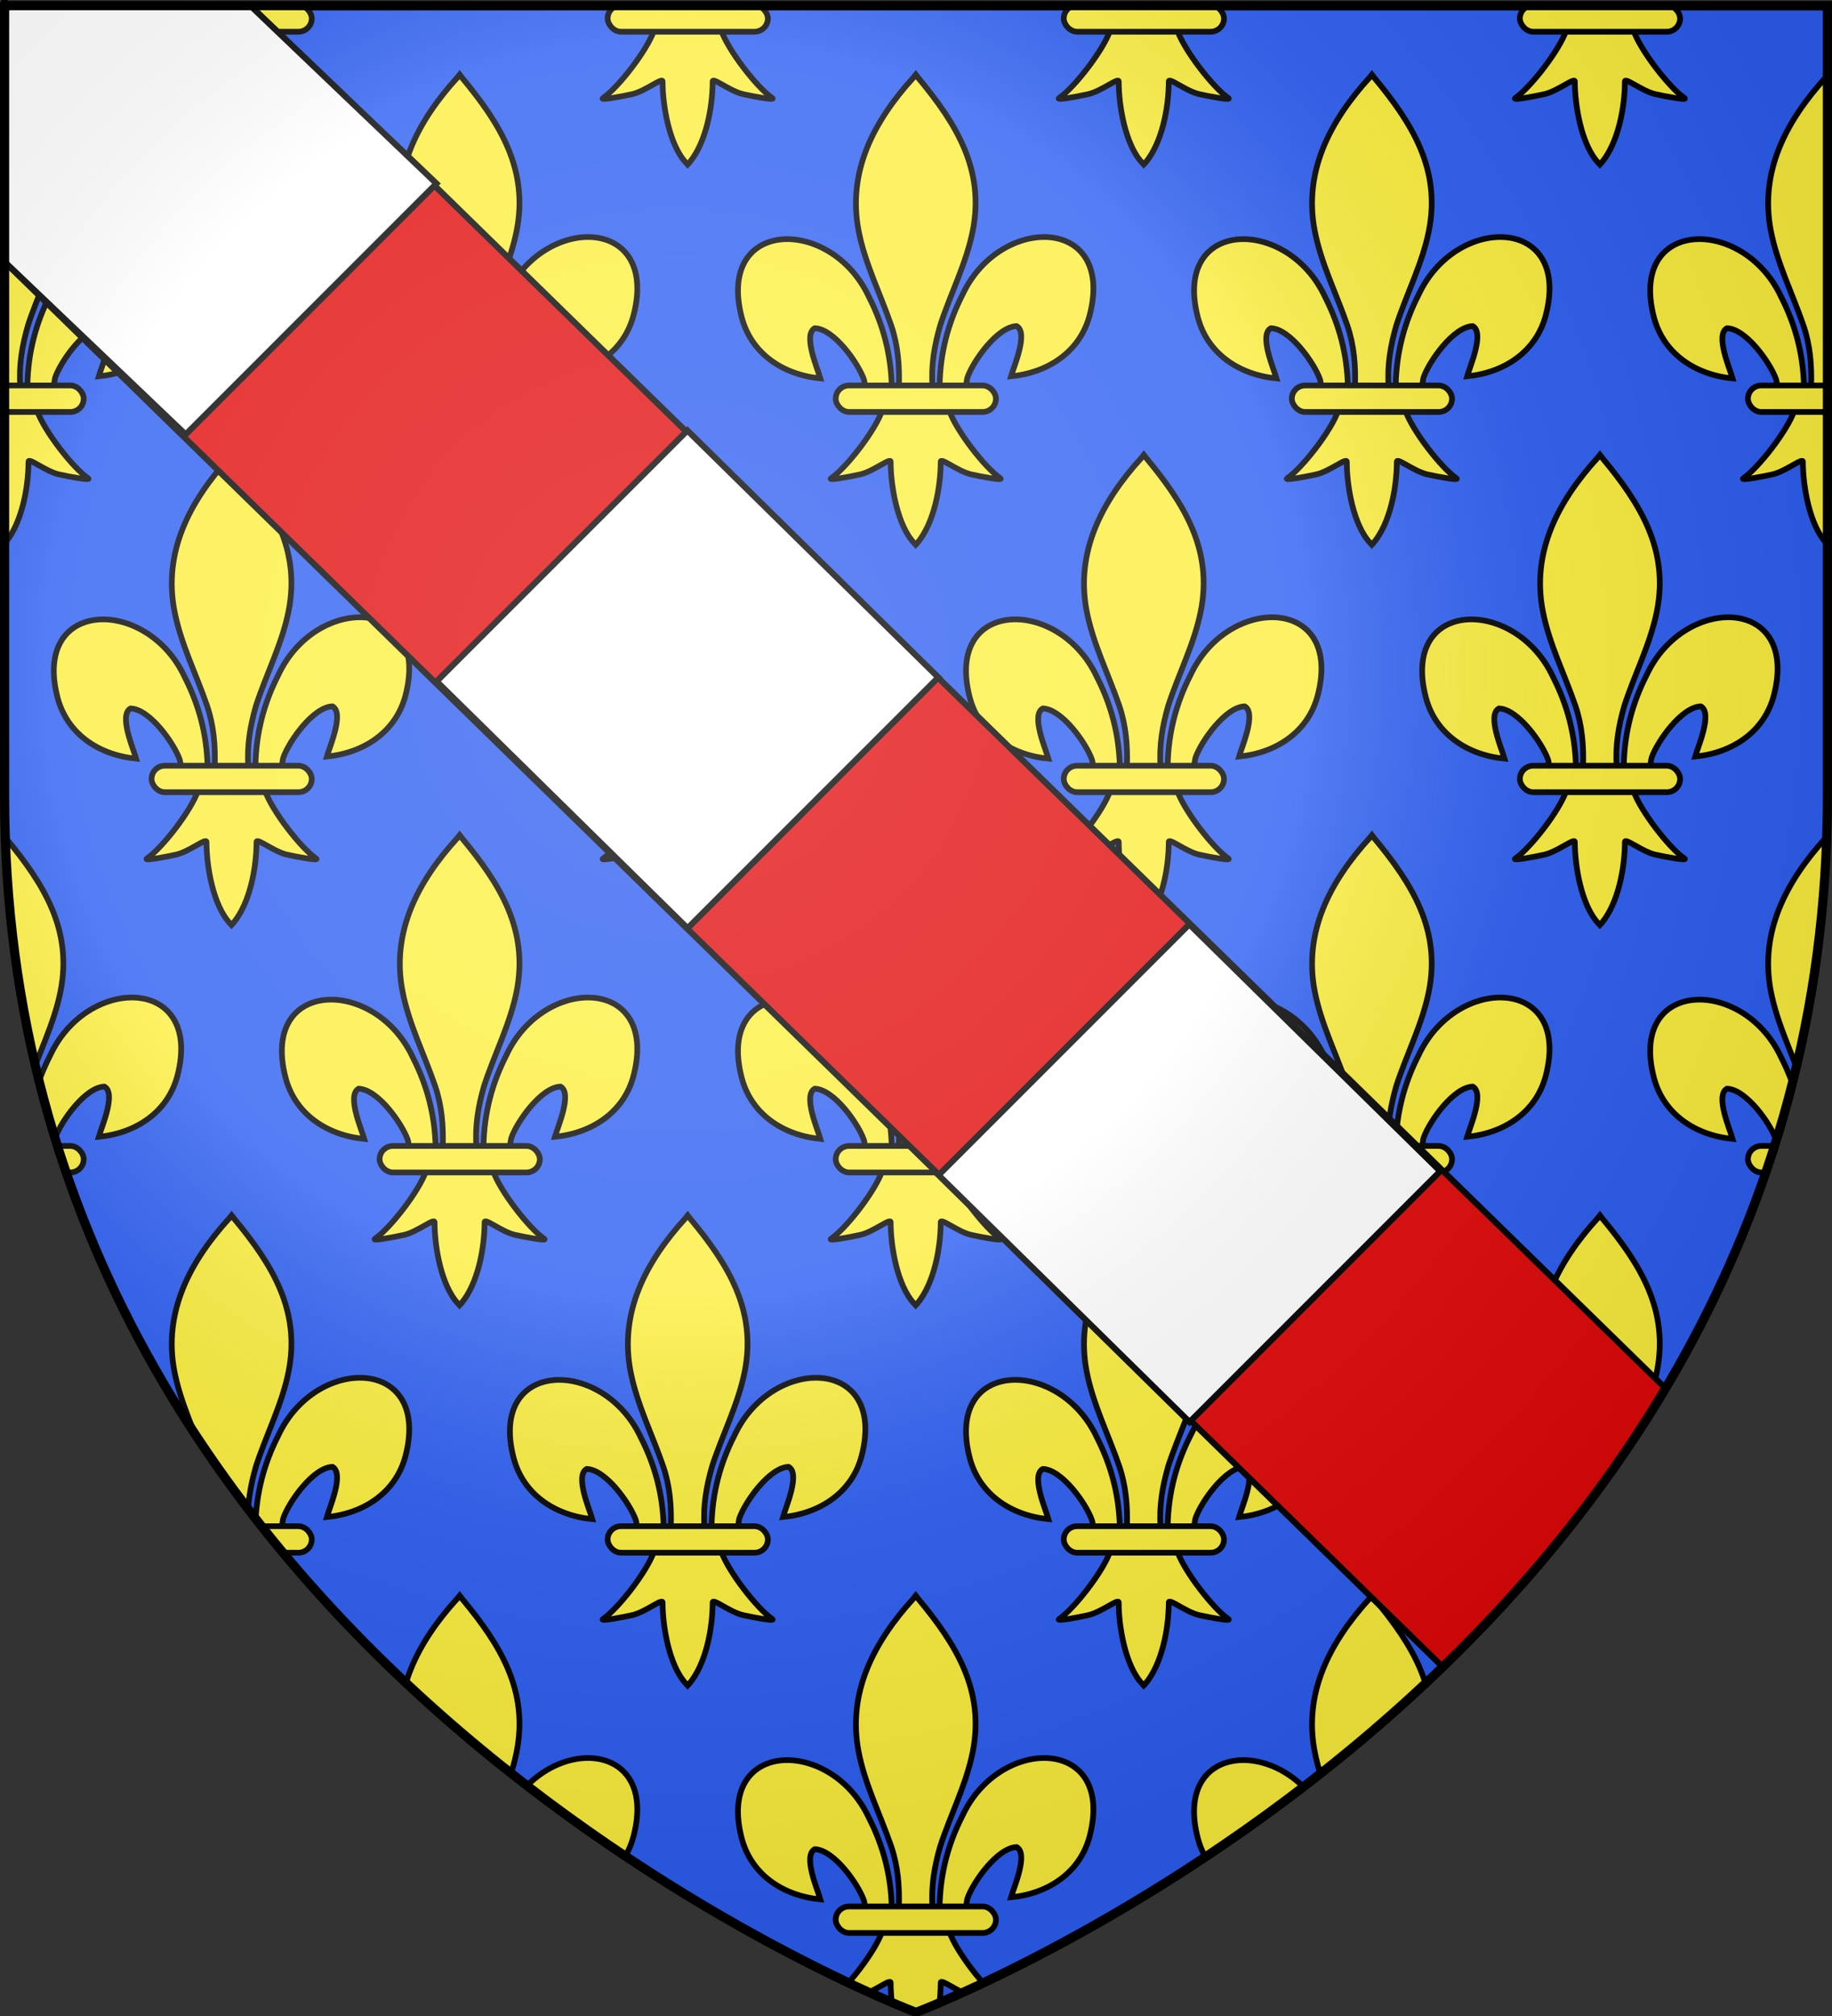
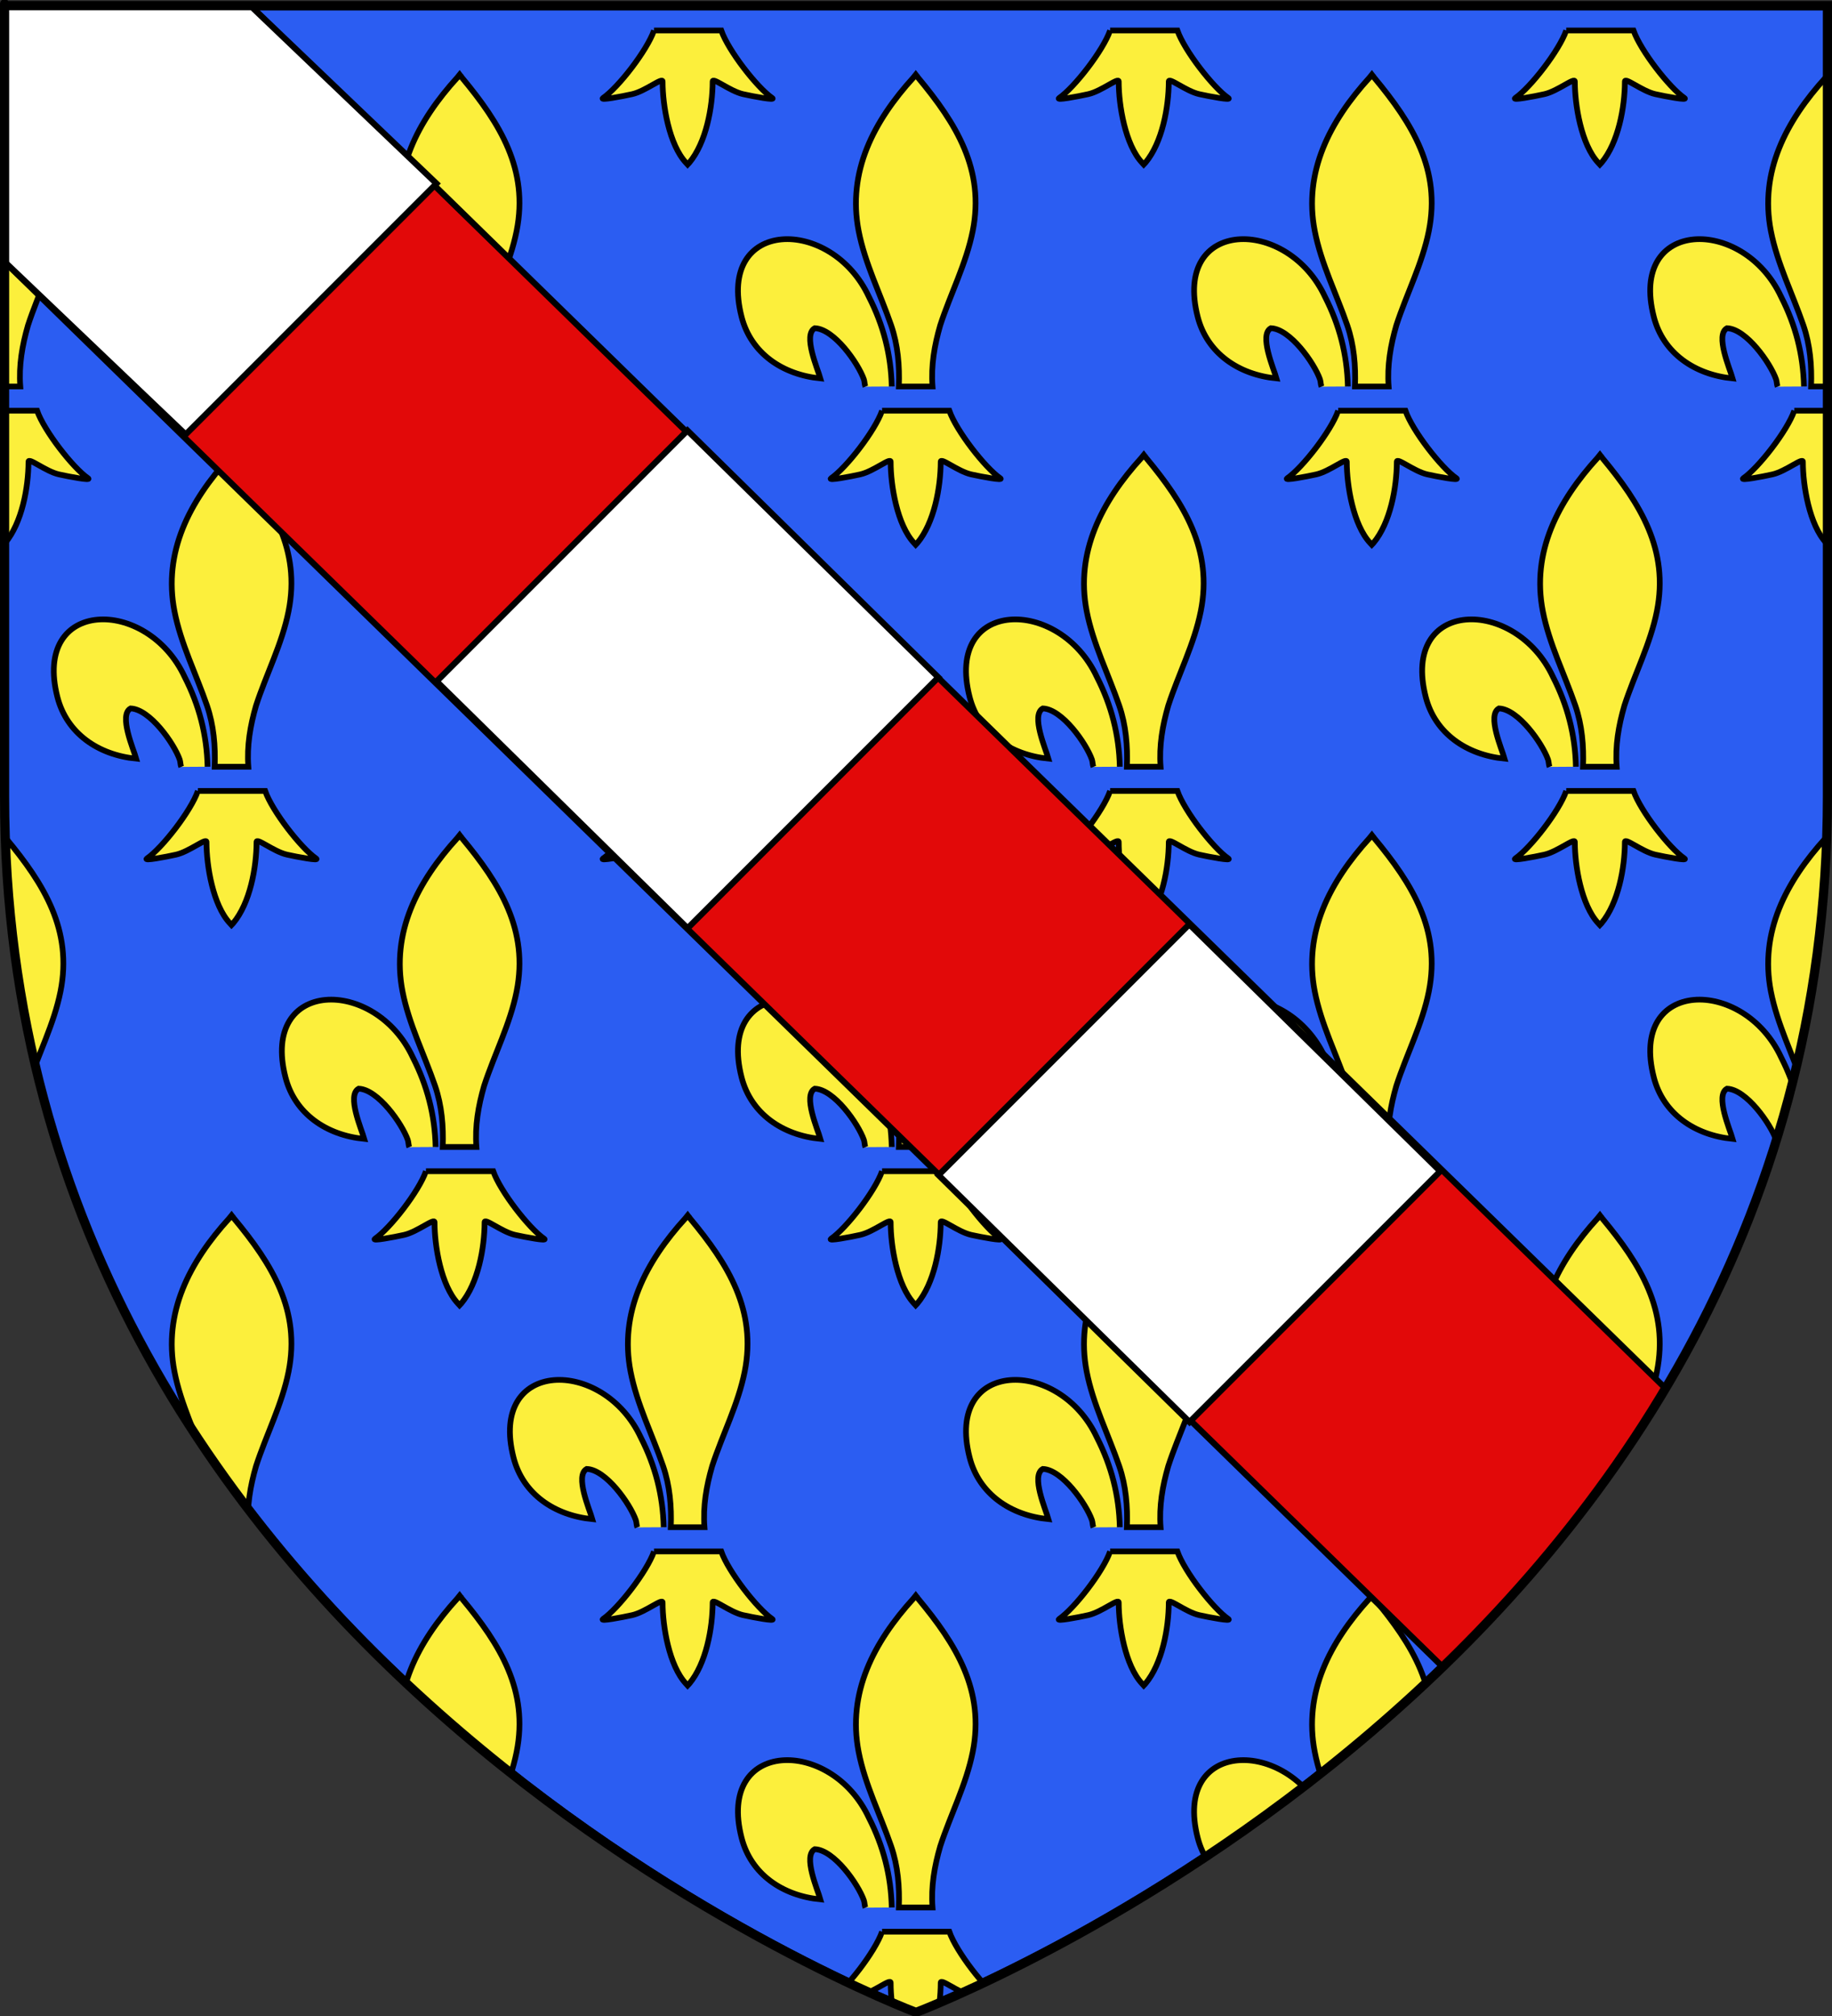
<svg xmlns="http://www.w3.org/2000/svg" xmlns:xlink="http://www.w3.org/1999/xlink" version="1.0" width="600" height="660" id="svg2" style="enable-background:new">
  <rect width="100%" height="100%" fill="#333333" stroke="none" />
  <desc id="desc4">Flag of Canton of Valais (Wallis)</desc>
  <defs id="defs6">
    <clipPath id="clipPath4832">
      <g transform="translate(0,6)" id="g4834" style="color:#000000;fill:#2b5df2;fill-opacity:1;fill-rule:evenodd;stroke:none;stroke-width:2.5;marker:none;visibility:visible;display:inline;overflow:visible;enable-background:accumulate">
        <path d="m 300,658.5 c 0,0 -298.5,-112.32 -298.5,-397.772 0,-285.452 0,-258.552 0,-258.552 l 597,0 0,258.552 c 0,285.452 -298.5,397.772 -298.5,397.772 z" id="path4836" style="color:#000000;fill:#2b5df2;fill-opacity:1;fill-rule:evenodd;stroke:none;stroke-width:2.5;marker:none;visibility:visible;display:inline;overflow:visible;enable-background:accumulate" />
      </g>
    </clipPath>
    <radialGradient cx="221.445" cy="226.331" r="300" fx="221.445" fy="226.331" id="radialGradient3199-1" xlink:href="#linearGradient3673-7" gradientUnits="userSpaceOnUse" gradientTransform="matrix(1.353,0,0,1.349,-77.629,-85.747)" />
    <linearGradient id="linearGradient3673-7">
      <stop id="stop3675-4" style="stop-color:#ffffff;stop-opacity:0.314" offset="0" />
      <stop id="stop3677-0" style="stop-color:#ffffff;stop-opacity:0.251" offset="0.504" />
      <stop id="stop3679-9" style="stop-color:#6b6b6b;stop-opacity:0.125" offset="0.72" />
      <stop id="stop3681-4" style="stop-color:#000000;stop-opacity:0.125" offset="1" />
    </linearGradient>
  </defs>
  <g id="g10702">
-     <path d="m 306.183,611.093 c 0.189,-8.387 2.221,-16.182 6.005,-23.569 9.906,-21.279 40.164,-20.77 33.494,5.254 -2.458,9.59 -10.807,15.226 -20.726,16.193 0.716,-2.527 4.654,-11.46 1.475,-13.207 -5.083,0.196 -11.395,9.165 -12.913,13.443 -0.219,0.614 -0.158,1.324 -0.403,1.928" id="path10704" style="fill:#fcef3c;fill-opacity:1;fill-rule:evenodd;stroke:#000000;stroke-width:1.5;stroke-linecap:butt;stroke-linejoin:miter;stroke-miterlimit:4;stroke-opacity:1;stroke-dasharray:none;display:inline" />
    <path d="m 293.582,611.647 c -0.189,-8.387 -2.221,-16.182 -6.005,-23.569 -9.906,-21.279 -40.164,-20.77 -33.494,5.254 2.458,9.59 10.807,15.226 20.726,16.193 -0.716,-2.527 -4.654,-11.46 -1.475,-13.207 5.083,0.196 11.395,9.165 12.913,13.443 0.219,0.614 0.158,1.324 0.403,1.928" id="path10710" style="fill:#fcef3c;fill-opacity:1;fill-rule:evenodd;stroke:#000000;stroke-width:1.5;stroke-linecap:butt;stroke-linejoin:miter;stroke-miterlimit:4;stroke-opacity:1;stroke-dasharray:none" />
    <path d="m 299.297,530.39 c -10.437,11.486 -17.444,24.768 -14.423,40.345 1.667,8.594 5.707,16.553 8.556,24.832 1.782,5.194 2.237,10.62 2.026,16.08 l 8.854,0 c -0.424,-5.5 0.505,-10.83 2.026,-16.08 2.715,-8.331 6.845,-16.232 8.556,-24.832 3.199,-16.079 -4.31,-28.206 -14.378,-40.294 l -0.615,-0.801 -0.603,0.75 z" id="path10712" style="fill:#fcef3c;fill-opacity:1;fill-rule:nonzero;stroke:#000000;stroke-width:1.5;stroke-linecap:butt;stroke-linejoin:miter;stroke-miterlimit:4;stroke-opacity:1;stroke-dasharray:none" />
    <path d="m 291.039,618.014 c -1.851,5.297 -9.399,14.998 -13.408,17.763 -1.04,0.717 4.97,-0.413 7.661,-1.015 3.529,-0.79 8.117,-4.629 8.009,-3.274 -0.01,6.205 1.699,16.559 6.153,21.317 l 0.422,0.459 0.436,-0.459 c 4.452,-5.303 6.131,-14.626 6.153,-21.317 -0.108,-1.355 4.48,2.484 8.009,3.274 2.691,0.602 8.701,1.732 7.661,1.015 -4.009,-2.765 -11.553,-12.466 -13.404,-17.763 l -17.692,0 z" id="path10714" style="fill:#fcef3c;fill-opacity:1;fill-rule:evenodd;stroke:#000000;stroke-width:1.5;stroke-linecap:butt;stroke-linejoin:miter;stroke-miterlimit:4;stroke-opacity:1;stroke-dasharray:none" />
-     <rect width="42.148" height="6.972" rx="3.523" ry="3.523" x="278.842" y="611.377" id="rect10716" style="fill:#fcef3c;fill-opacity:1;stroke:#000000;stroke-width:1.5;stroke-miterlimit:4;stroke-opacity:1;stroke-dasharray:none" />
  </g>
  <path d="m 300,658.5 c 0,0 -298.5,-112.32 -298.5,-397.772 0,-285.452 0,-258.552 0,-258.552 l 597,0 0,258.552 c 0,285.452 -298.5,397.772 -298.5,397.772 z" id="path1411-7" style="color:#000000;fill:#2b5df2;fill-opacity:1;fill-rule:evenodd;stroke:#000000;stroke-width:2.5;stroke-linecap:butt;stroke-linejoin:miter;stroke-miterlimit:4;stroke-opacity:1;stroke-dasharray:none;stroke-dashoffset:0;marker:none;visibility:visible;display:inline;overflow:visible;enable-background:accumulate" />
  <g id="layer4" />
  <g id="layer2" />
  <g transform="translate(0,-6)" clip-path="url(#clipPath4832)" id="g4792">
    <use transform="matrix(1.245,0,0,1.245,-222.838,-131.031)" id="use4704" x="0" y="0" width="600" height="660" xlink:href="#g10702" />
    <use transform="matrix(1.245,0,0,1.245,75.927,-131.031)" id="use4706" x="0" y="0" width="600" height="660" xlink:href="#g10702" />
    <use transform="matrix(1.245,0,0,1.245,-297.529,-255.516)" id="use4708" x="0" y="0" width="600" height="660" xlink:href="#g10702" />
    <use transform="matrix(1.245,0,0,1.245,1.235,-255.516)" id="use4710" x="0" y="0" width="600" height="660" xlink:href="#g10702" />
    <use transform="matrix(1.245,0,0,1.245,-148.147,-255.516)" id="use4712" x="0" y="0" width="600" height="660" xlink:href="#g10702" />
    <use transform="matrix(1.245,0,0,1.245,150.618,-255.516)" id="use4714" x="0" y="0" width="600" height="660" xlink:href="#g10702" />
    <use transform="matrix(1.245,0,0,1.245,-73.456,-131.031)" id="use4718" x="0" y="0" width="600" height="660" xlink:href="#g10702" />
    <use transform="matrix(1.245,0,0,1.245,-222.838,-380.002)" id="use4726" x="0" y="0" width="600" height="660" xlink:href="#g10702" />
    <use transform="matrix(1.245,0,0,1.245,75.927,-380.002)" id="use4728" x="0" y="0" width="600" height="660" xlink:href="#g10702" />
    <use transform="matrix(1.245,0,0,1.245,-297.529,-504.487)" id="use4730" x="0" y="0" width="600" height="660" xlink:href="#g10702" />
    <use transform="matrix(1.245,0,0,1.245,1.235,-504.487)" id="use4732" x="0" y="0" width="600" height="660" xlink:href="#g10702" />
    <use transform="matrix(1.245,0,0,1.245,-148.147,-504.487)" id="use4734" x="0" y="0" width="600" height="660" xlink:href="#g10702" />
    <use transform="matrix(1.245,0,0,1.245,150.618,-504.487)" id="use4736" x="0" y="0" width="600" height="660" xlink:href="#g10702" />
    <use transform="matrix(1.245,0,0,1.245,225.309,-380.002)" id="use4740" x="0" y="0" width="600" height="660" xlink:href="#g10702" />
    <use transform="matrix(1.245,0,0,1.245,-372.22,-380.002)" id="use4742" x="0" y="0" width="600" height="660" xlink:href="#g10702" />
    <use transform="matrix(1.245,0,0,1.245,-222.838,-628.972)" id="use4746" x="0" y="0" width="600" height="660" xlink:href="#g10702" />
    <use transform="matrix(1.245,0,0,1.245,75.927,-628.972)" id="use4748" x="0" y="0" width="600" height="660" xlink:href="#g10702" />
    <use transform="matrix(1.245,0,0,1.245,-297.529,-753.457)" id="use4750" x="0" y="0" width="600" height="660" xlink:href="#g10702" />
    <use transform="matrix(1.245,0,0,1.245,1.235,-753.457)" id="use4752" x="0" y="0" width="600" height="660" xlink:href="#g10702" />
    <use transform="matrix(1.245,0,0,1.245,-148.147,-753.457)" id="use4754" x="0" y="0" width="600" height="660" xlink:href="#g10702" />
    <use transform="matrix(1.245,0,0,1.245,150.618,-753.457)" id="use4756" x="0" y="0" width="600" height="660" xlink:href="#g10702" />
    <use transform="matrix(1.245,0,0,1.245,225.309,-628.972)" id="use4760" x="0" y="0" width="600" height="660" xlink:href="#g10702" />
    <use transform="matrix(1.245,0,0,1.245,-372.22,-628.972)" id="use4762" x="0" y="0" width="600" height="660" xlink:href="#g10702" />
    <use transform="matrix(1.245,0,0,1.245,-73.456,-380.002)" id="use4786" x="0" y="0" width="600" height="660" xlink:href="#g10702" />
    <use transform="matrix(1.245,0,0,1.245,-73.456,-628.972)" id="use4788" x="0" y="0" width="600" height="660" xlink:href="#g10702" />
  </g>
  <path d="m 1.5,2.188 0,83.5 470.906,459.938 C 498.898,520.056 524.389,489.814 545.438,454.5 L 82.344,2.188 1.5,2.188 z" id="rect1897" style="color:#000000;fill:#e20909;fill-opacity:1;fill-rule:nonzero;stroke:#000000;stroke-width:2;stroke-linecap:butt;stroke-linejoin:miter;stroke-miterlimit:4;stroke-opacity:1;stroke-dasharray:none;stroke-dashoffset:0;marker:none;visibility:visible;display:inline;overflow:visible;enable-background:accumulate" />
  <path d="m 471.686,383.444 -82.184,-80.837 -82.113,82.113 82.196,80.825 z m -164.369,-161.673 -82.184,-80.837 -82.137,82.137 82.196,80.825 z M 142.949,60.097 82.344,2.188 1.5,2.188 l 5e-6,83.5 59.3,56.558 z" id="path3030" style="color:#000000;fill:#ffffff;fill-opacity:1;fill-rule:nonzero;stroke:#000000;stroke-width:2;stroke-linecap:butt;stroke-linejoin:miter;stroke-miterlimit:4;stroke-opacity:1;stroke-dasharray:none;stroke-dashoffset:0;marker:none;visibility:visible;display:inline;overflow:visible;enable-background:accumulate" />
  <g transform="matrix(1,0,0,1.001,0,-0.34)" id="g3195" style="enable-background:new">
-     <path d="m 300,658.5 c 0,0 298.5,-112.32 298.5,-397.772 0,-285.452 0,-258.552 0,-258.552 l -597,0 0,258.552 c 0,285.452 298.5,397.772 298.5,397.772 z" id="path2875" style="opacity:0.8;fill:url(#radialGradient3199-1);fill-opacity:1;fill-rule:evenodd;stroke:none;display:inline;enable-background:new" />
    <path d="m 300,658.5 c 0,0 -298.5,-112.32 -298.5,-397.772 0,-285.452 0,-258.552 0,-258.552 l 597,0 0,258.552 c 0,285.452 -298.5,397.772 -298.5,397.772 z" id="path1411" style="fill:none;stroke:#000000;stroke-width:2.998;stroke-linecap:butt;stroke-linejoin:miter;stroke-miterlimit:4;stroke-opacity:1;stroke-dasharray:none" />
  </g>
</svg>